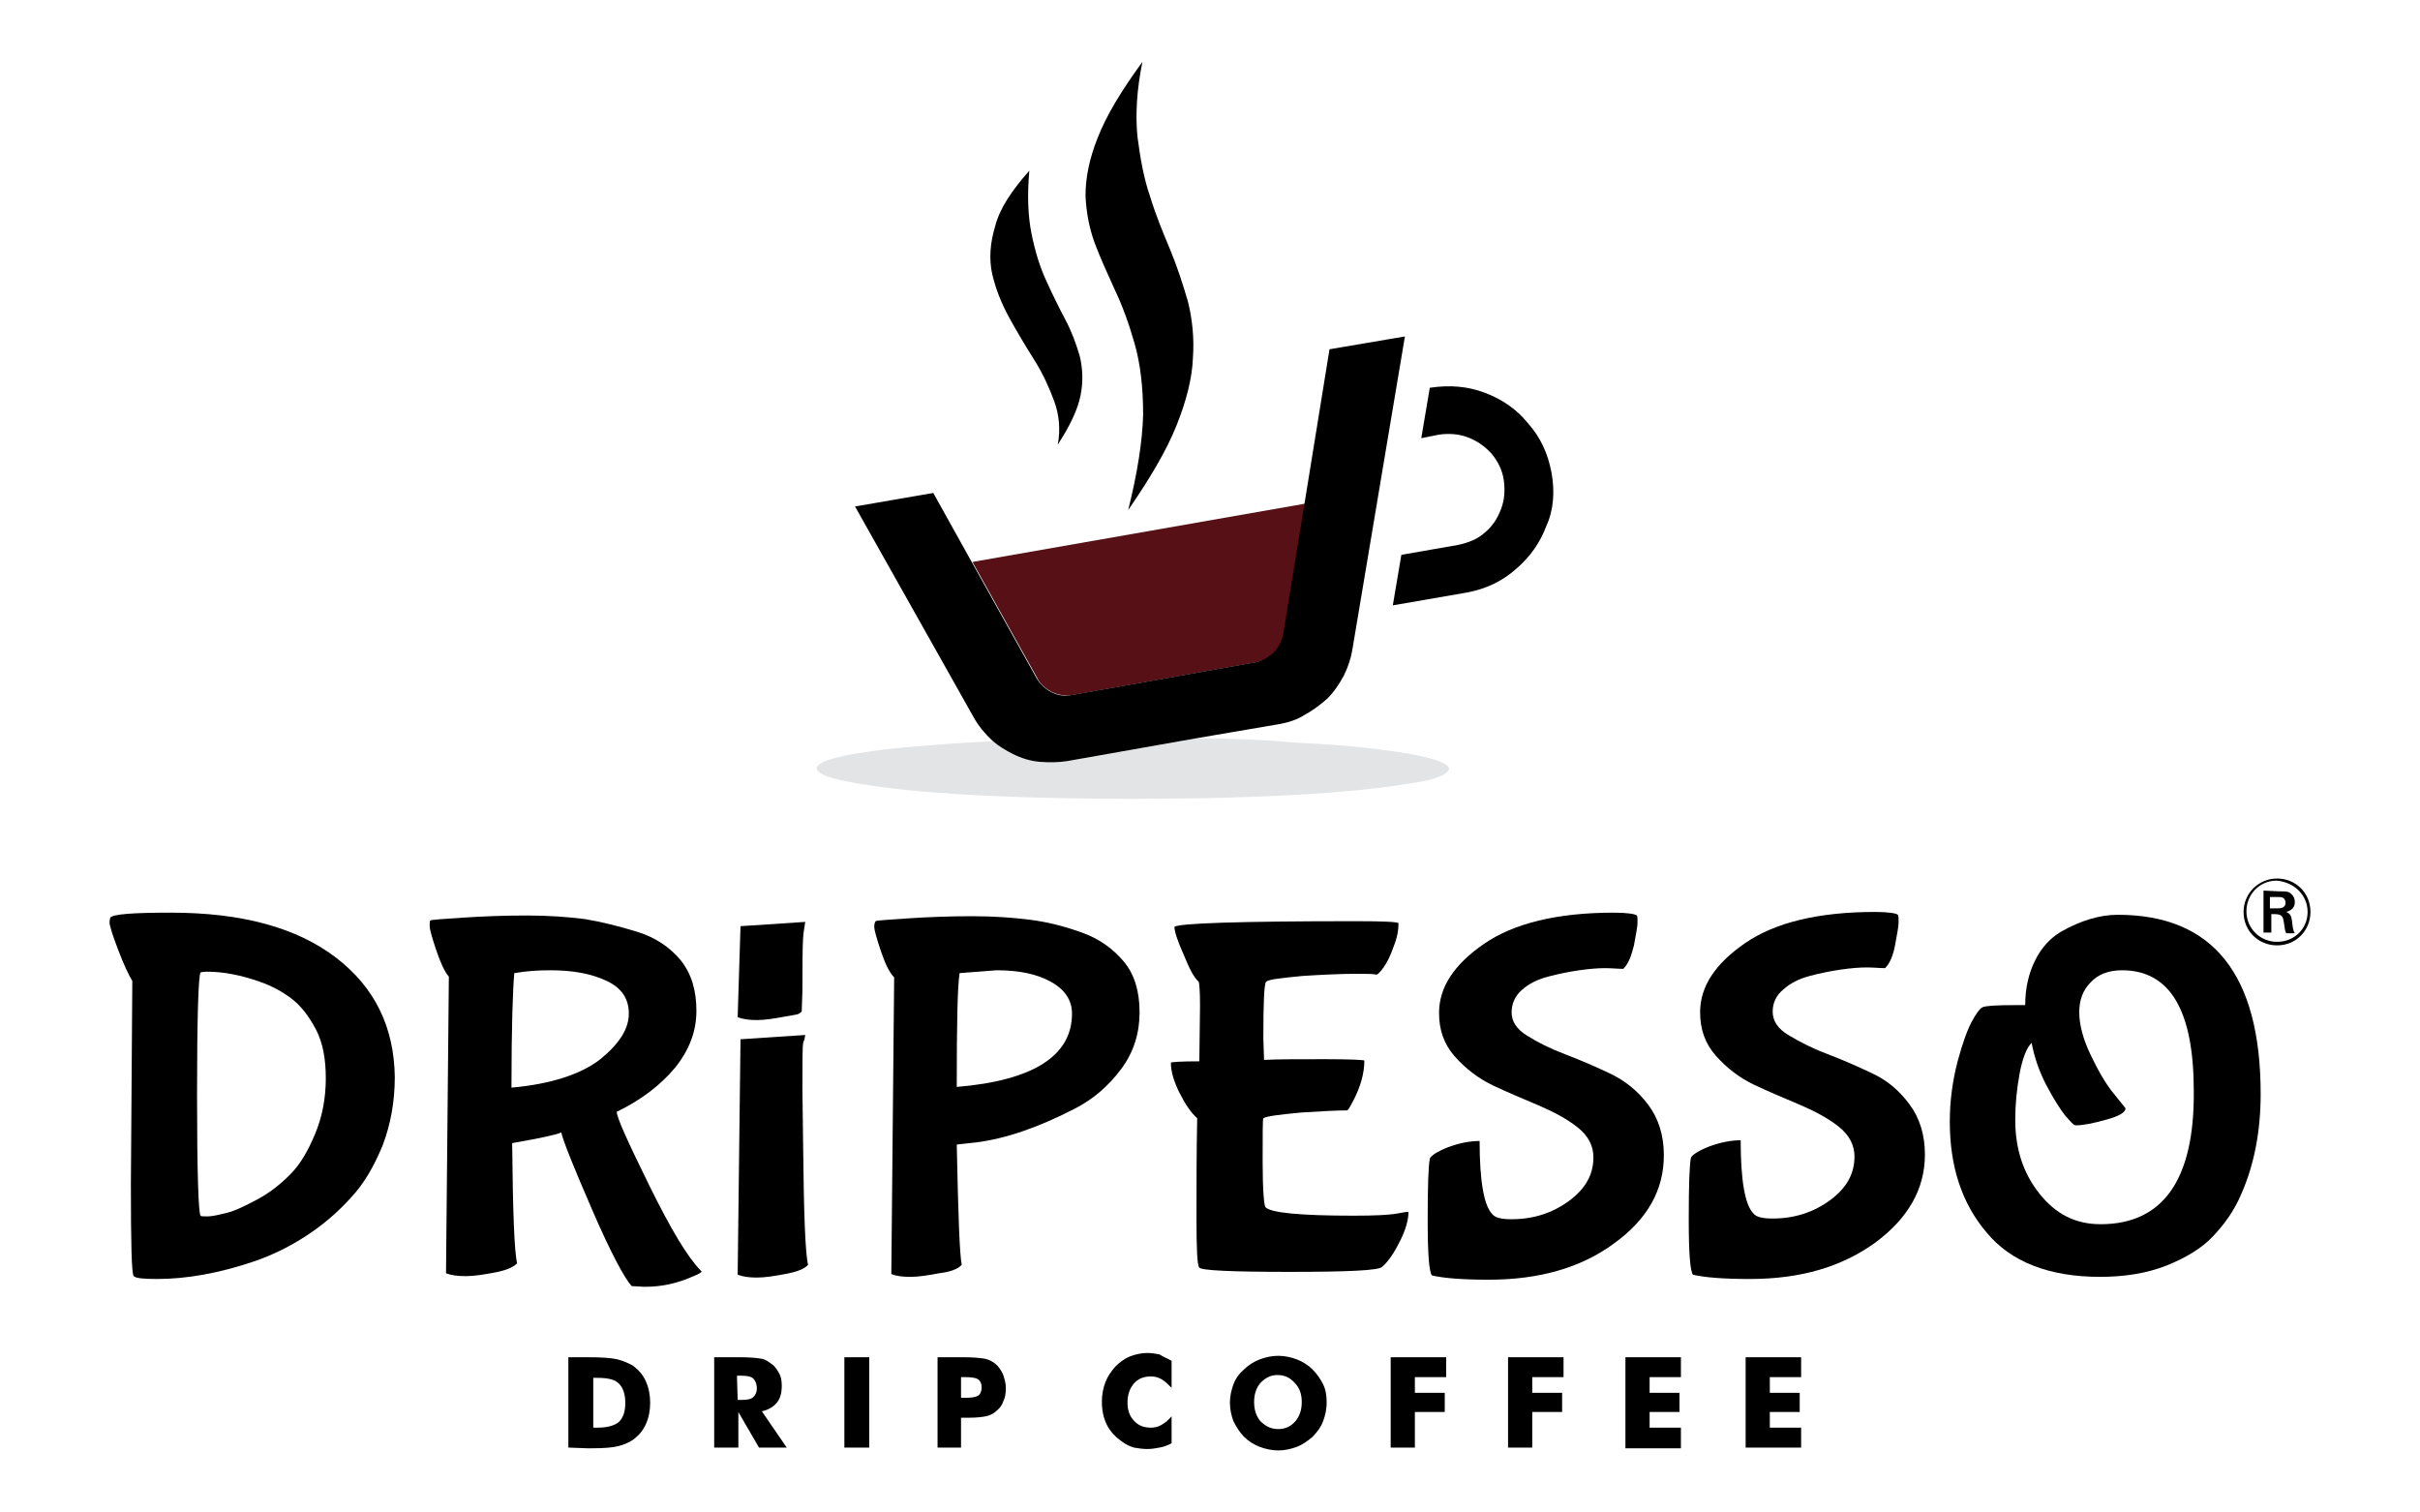
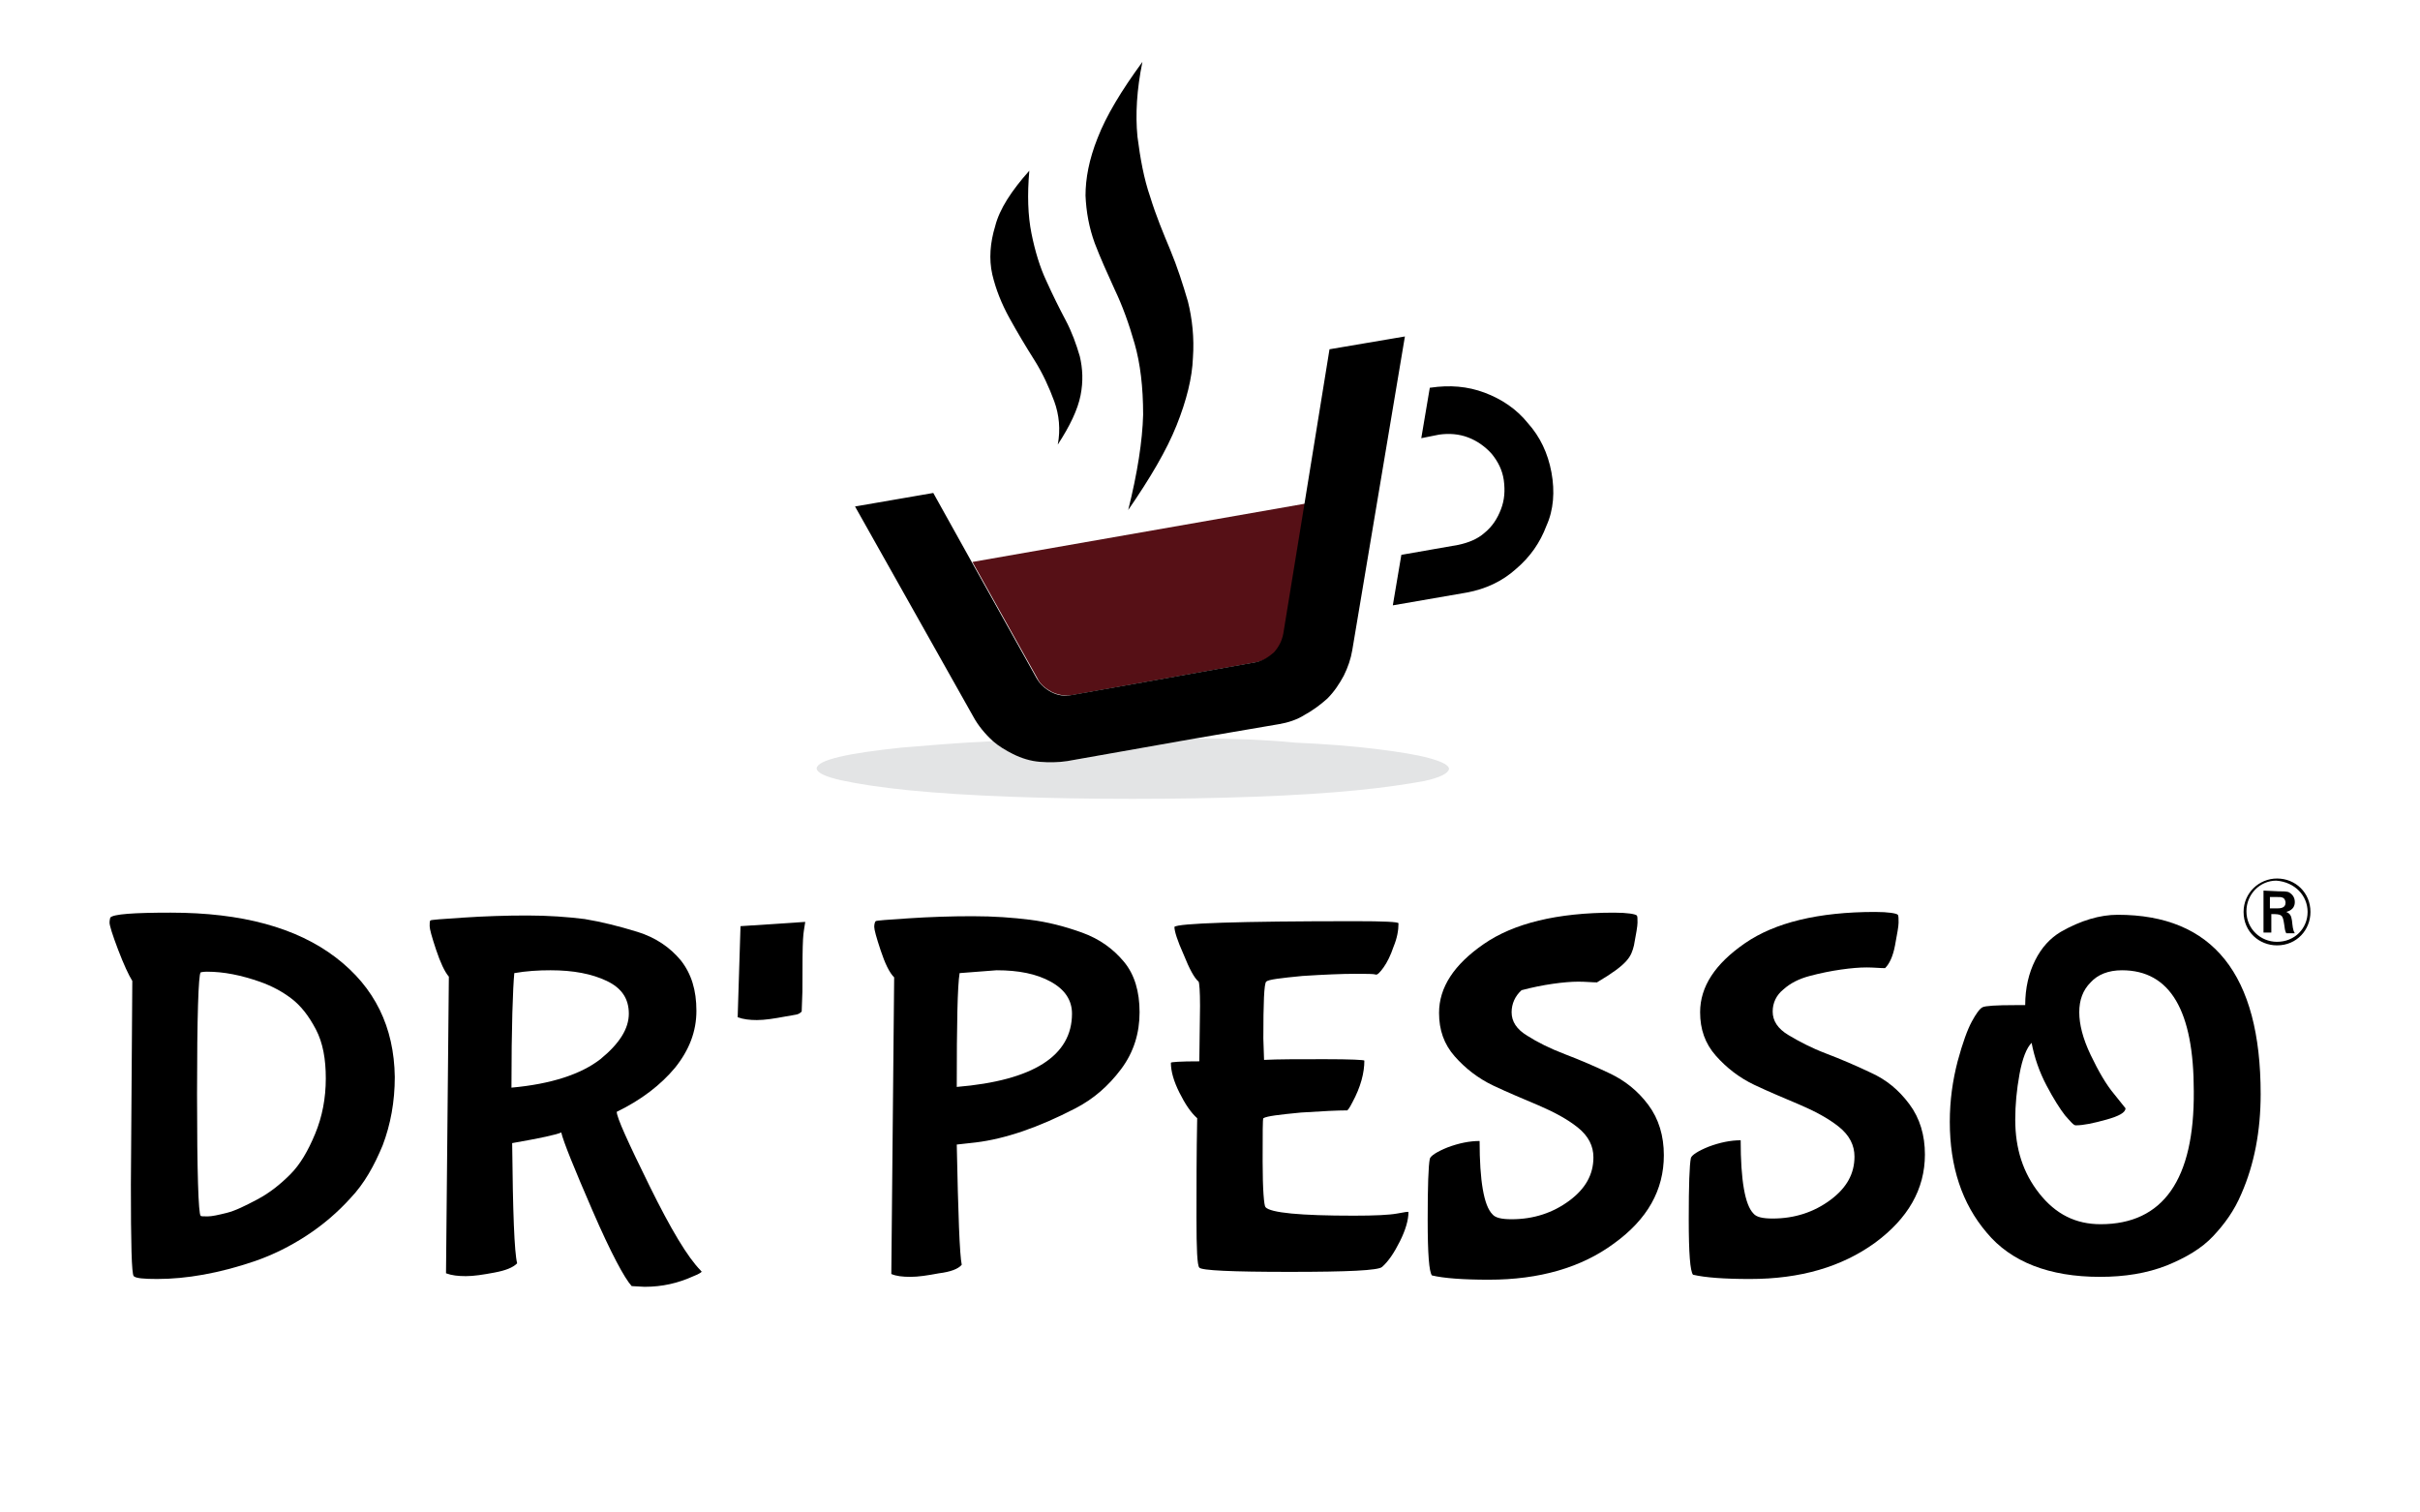
<svg xmlns="http://www.w3.org/2000/svg" version="1.1" id="Layer_1" x="0px" y="0px" viewBox="-127 314.3 340.2 212.6" style="enable-background:new -127 314.3 340.2 212.6;" xml:space="preserve">
  <style type="text/css">
	.st0{fill:#E3E4E5;}
	.st1{fill:#561016;}
</style>
  <g>
    <g>
      <path class="st0" d="M41.1,418.1L23,421.3c-2.6,0.5-5.1,0.1-7.6-1c-1-0.5-1.9-1.1-2.7-1.8c-4.9,0.2-9.3,0.6-13,0.9    c-3.7,0.4-6.6,0.8-8.7,1.3c-2.1,0.5-3.1,1-3.2,1.6c0,0.6,1.2,1.2,3.5,1.7c2.3,0.5,5.5,1,9.5,1.4c4.1,0.4,8.8,0.7,14.1,0.9    c5.4,0.2,11.1,0.3,17.3,0.3c6.2,0,11.9-0.1,17.3-0.3c5.4-0.2,10.1-0.5,14.2-0.9c4.1-0.4,7.3-0.9,9.5-1.3c2.3-0.5,3.4-1.1,3.5-1.7    c0-0.5-0.9-1-2.7-1.5c-1.8-0.5-4.3-0.9-7.5-1.3c-3.2-0.4-7-0.7-11.4-0.9C50.9,418.3,46.2,418.1,41.1,418.1" />
      <path class="st1" d="M20.9,411.6c0.9,0.4,1.9,0.6,2.9,0.4l25.8-4.6c1-0.2,1.8-0.6,2.6-1.3c0.7-0.7,1.1-1.6,1.3-2.6l3-18.4    l-46.8,8.2l9.1,16.3C19.2,410.5,20,411.1,20.9,411.6" />
      <path d="M23,421.3l18.1-3.2l11.7-2c1.2-0.2,2.5-0.6,3.6-1.3c1.1-0.6,2.2-1.4,3.2-2.3c1-1,1.7-2.1,2.3-3.2c0.6-1.2,1-2.4,1.2-3.6    l7.4-44.1l-10.6,1.8L56.4,385l-3,18.4c-0.2,1-0.6,1.8-1.3,2.6c-0.8,0.7-1.6,1.2-2.6,1.4L23.7,412c-1,0.2-1.9,0.1-2.9-0.4    c-0.9-0.5-1.6-1.1-2.1-2l-9.1-16.3l-5.4-9.7l-11,1.9l16.6,29.5c0.7,1.3,1.7,2.5,2.8,3.5c0.8,0.7,1.8,1.3,2.8,1.8    c1.2,0.6,2.5,1,3.8,1.1C20.4,421.5,21.7,421.5,23,421.3 M91.1,380.7c-0.5-2.7-1.6-5-3.3-6.9c-1.6-2-3.7-3.4-6.1-4.3    c-2.4-0.9-4.9-1.1-7.6-0.7l-0.1,0l-1.2,7.1l2.5-0.5c1.4-0.2,2.8-0.1,4.1,0.4c1.3,0.5,2.4,1.3,3.3,2.3c0.9,1.1,1.5,2.3,1.7,3.7    c0.2,1.5,0.1,2.8-0.4,4.1c-0.5,1.3-1.2,2.4-2.3,3.3c-1,0.9-2.3,1.4-3.7,1.7l-8,1.4l-1.2,7.1l10.4-1.8c2.7-0.5,5-1.6,6.9-3.3    c2-1.7,3.4-3.7,4.3-6.1C91.4,386,91.6,383.4,91.1,380.7 M31.6,386c3.1-4.5,5.4-8.4,6.8-11.9c1.4-3.5,2.2-6.7,2.3-9.5    c0.2-2.8-0.1-5.5-0.7-7.9c-0.7-2.4-1.5-4.9-2.5-7.3c-1-2.4-2-4.8-2.8-7.4c-0.9-2.6-1.4-5.4-1.8-8.5c-0.3-3.1-0.1-6.6,0.7-10.5    c-3,4.1-5.1,7.6-6.3,10.7c-1.2,3-1.7,5.7-1.7,8.1c0.1,2.3,0.5,4.5,1.3,6.7c0.8,2.1,1.8,4.3,2.8,6.5c1.1,2.3,2,4.8,2.8,7.6    c0.8,2.8,1.2,6.1,1.2,10C33.6,376.3,32.9,380.8,31.6,386 M17.7,338.3c-0.3,3.4-0.2,6.3,0.3,8.8c0.5,2.5,1.2,4.8,2.1,6.7    c0.9,2,1.8,3.8,2.7,5.5c0.9,1.7,1.5,3.4,2,5.1c0.4,1.7,0.5,3.5,0.1,5.5c-0.4,2-1.5,4.3-3.2,6.9c0.4-2.1,0.2-4.2-0.5-6.1    c-0.7-1.9-1.6-3.9-2.8-5.8c-1.2-1.9-2.4-3.9-3.5-5.9c-1.1-2-1.9-4-2.4-6.1c-0.5-2.2-0.3-4.5,0.4-6.8    C13.5,343.7,15.2,341.1,17.7,338.3" />
-       <path d="M-22.9,460.4l-0.4,33.1c0.8,0.3,1.7,0.4,2.7,0.4c1.1,0,2.4-0.2,4-0.5c1.6-0.3,2.7-0.7,3.2-1.3c-0.4-1.6-0.6-7.2-0.7-16.9    l-0.1-8c0-8.6,0.1-5.3,0.4-7.4L-22.9,460.4z" />
      <path d="M-14.2,453.7c0-8.6,0.1-7.7,0.4-9.8l-9.1,0.6l-0.4,12.8c0.8,0.3,1.7,0.4,2.7,0.4c1.1,0,2.4-0.2,4-0.5    c1.6-0.3,1.8-0.2,2.3-0.7L-14.2,453.7z" />
      <path d="M-79.8,448.9c-5.5-4.2-13.2-6.3-23.2-6.3c-5.2,0-8.1,0.2-8.5,0.7c0,0.1-0.1,0.3-0.1,0.7c0,0.4,0.4,1.7,1.2,3.8    c0.8,2.1,1.5,3.6,2,4.4l-0.2,28.6c0,8.3,0.1,12.6,0.4,12.9c0.3,0.3,1.4,0.4,3.3,0.4c4.1,0,8.7-0.8,13.7-2.5c2.6-0.9,5-2.1,7.3-3.6    c2.3-1.5,4.4-3.3,6.2-5.3c1.9-2,3.3-4.5,4.5-7.4c1.1-2.9,1.7-6.1,1.7-9.6C-71.6,458.7-74.3,453.1-79.8,448.9 M-82.7,473.7    c-1,2.4-2.1,4.3-3.5,5.7c-1.4,1.4-2.9,2.6-4.6,3.5c-1.7,0.9-3.1,1.6-4.3,1.9c-1.2,0.3-2.1,0.5-2.7,0.5c-0.6,0-1,0-1-0.1    c-0.3-0.3-0.5-6-0.5-17.1c0-11,0.2-16.7,0.5-17.1c0,0,0.3-0.1,0.9-0.1c2.4,0,4.8,0.5,7.4,1.4c1.7,0.6,3.2,1.4,4.5,2.4    c1.3,1,2.4,2.4,3.4,4.3c1,1.9,1.4,4.2,1.4,6.9C-81.2,468.7-81.7,471.3-82.7,473.7" />
      <path d="M-28.5,492.9c-1.8-1.8-4.2-5.8-7.2-11.9c-3-6.1-4.6-9.6-4.6-10.4c3.5-1.7,6.2-3.8,8.2-6.2c2-2.5,3-5.1,3-8    c0-2.9-0.7-5.2-2.2-7.1c-1.5-1.8-3.5-3.2-6.1-4c-2.6-0.8-5-1.4-7.4-1.8c-2.4-0.3-5.1-0.5-8.1-0.5c-3,0-6,0.1-9,0.3    c-3,0.2-4.5,0.3-4.6,0.4c-0.1,0.1-0.1,0.4-0.1,0.8c0,0.4,0.3,1.5,0.9,3.3c0.6,1.8,1.2,3.1,1.8,3.8l-0.4,41.7    c0.8,0.3,1.7,0.4,2.8,0.4c1.1,0,2.4-0.2,4-0.5c1.6-0.3,2.6-0.7,3.2-1.3c-0.4-1.6-0.6-7.2-0.7-16.9c4-0.7,6.3-1.2,6.9-1.5    c0.3,1.3,1.8,5,4.4,11c2.6,6,4.5,9.5,5.5,10.6l1.8,0.1c2.5,0,4.7-0.5,6.9-1.5c0.8-0.3,1.2-0.6,1.2-0.7    C-28.4,493.1-28.5,493-28.5,492.9 M-42.6,463.2c-2.7,2.1-6.9,3.5-12.5,4c0-8.6,0.2-14,0.4-16.1c1.7-0.3,3.4-0.4,5.1-0.4    c3.2,0,5.8,0.5,7.9,1.5c2.1,1,3.1,2.5,3.1,4.6C-38.6,458.9-39.9,461-42.6,463.2" />
      <path d="M7.9,451.1l5.2-0.4c3.1,0,5.6,0.5,7.6,1.6c2,1.1,3,2.6,3,4.5c0,5.9-5.4,9.4-16.2,10.3C7.5,458.2,7.6,452.9,7.9,451.1     M8.2,492.1c-0.3-1.4-0.5-7.1-0.7-16.9l2.7-0.3c4.1-0.5,8.8-2.1,14-4.8c2.5-1.3,4.6-3.1,6.4-5.5c1.8-2.4,2.6-5.1,2.6-8    c0-2.9-0.7-5.3-2.2-7.1c-1.5-1.8-3.4-3.2-5.9-4.1c-2.5-0.9-4.9-1.5-7.3-1.8s-5-0.5-8.1-0.5c-3,0-6,0.1-9,0.3    c-3,0.2-4.5,0.3-4.6,0.4c-0.1,0.1-0.2,0.4-0.2,0.8c0,0.4,0.3,1.5,0.9,3.3c0.6,1.8,1.2,3.1,1.9,3.8l-0.4,41.7    c0.7,0.3,1.6,0.4,2.7,0.4c1.1,0,2.4-0.2,4-0.5C6.6,493.1,7.7,492.7,8.2,492.1 M37.6,463.7c0,1.2,0.4,2.6,1.2,4.2    c0.8,1.6,1.6,2.8,2.5,3.6c-0.1,4.9-0.1,9.6-0.1,14c0,4.4,0.1,6.7,0.4,7c0.3,0.4,4.5,0.6,12.7,0.6c8.2,0,12.5-0.2,13-0.7    c0.9-0.8,1.7-2,2.5-3.6c0.8-1.6,1.2-3,1.2-4.1c0-0.1-0.5,0-1.6,0.2c-1.1,0.2-3.1,0.3-6.1,0.3c-7.5,0-11.7-0.4-12.4-1.2    c-0.2-0.2-0.4-2.4-0.4-6.4c0-4,0-6,0.1-6.1c0.5-0.3,2.2-0.5,5.3-0.8c3-0.2,5.2-0.3,6.4-0.3c0.1,0.1,0.4-0.3,0.8-1.1    c1.2-2.2,1.7-4.2,1.7-5.9c0-0.1-1.9-0.2-5.6-0.2c-3.8,0-6.6,0-8.5,0.1l-0.1-3c0-5,0.1-7.7,0.4-8c0.3-0.3,2-0.5,5.1-0.8    c3.1-0.2,5.6-0.3,7.3-0.3c1.8,0,2.7,0,3,0.1c0.2,0.1,0.6-0.3,1.1-1c0.5-0.7,1-1.7,1.4-2.9c0.5-1.2,0.7-2.3,0.7-3.3    c0-0.2-2-0.3-6.1-0.3c-16.4,0-24.9,0.3-25.4,0.8c0,0.6,0.4,1.9,1.3,3.9c0.8,2,1.5,3.3,2.1,3.8c0.1,0.2,0.2,1.3,0.2,3.4l-0.1,7.8    C38.9,463.5,37.6,463.6,37.6,463.7" />
-       <path d="M102.7,447.2c0.3-1.6,0.5-2.7,0.5-3.2c0-0.6,0-0.9-0.1-1c-0.2-0.2-1.3-0.4-3.2-0.4c-8,0-14.1,1.5-18.3,4.4    c-4.2,2.9-6.3,6.1-6.3,9.7c0,2.4,0.7,4.4,2.2,6.1c1.5,1.7,3.3,3.1,5.4,4.1c2.1,1,4.3,1.9,6.4,2.8c2.1,0.9,4,1.9,5.5,3.1    c1.5,1.2,2.2,2.6,2.2,4.2c0,2.4-1.1,4.4-3.4,6.1c-2.3,1.7-5,2.6-8.1,2.6c-1.4,0-2.3-0.2-2.7-0.7c-1.2-1.2-1.8-4.7-1.8-10.3    c-1.4,0-2.9,0.3-4.5,0.9c-1.5,0.6-2.4,1.2-2.5,1.6c-0.2,1-0.3,3.8-0.3,8.6c0,4.8,0.2,7.3,0.6,7.8c1.7,0.4,4.4,0.6,8,0.6    c7.1,0,13-1.7,17.6-5.1c4.7-3.4,7-7.5,7-12.4c0-2.7-0.7-5.1-2.2-7.1c-1.5-2-3.3-3.4-5.4-4.4c-2.1-1-4.2-1.9-6.3-2.7    c-2.1-0.8-3.9-1.7-5.3-2.6c-1.5-0.9-2.2-2-2.2-3.3c0-1.2,0.5-2.3,1.4-3.1c1-0.9,2.2-1.5,3.7-1.9c1.5-0.4,3-0.7,4.4-0.9    c1.4-0.2,2.6-0.3,3.6-0.3c1,0,1.9,0.1,2.6,0.1C101.9,449.8,102.3,448.8,102.7,447.2" />
+       <path d="M102.7,447.2c0.3-1.6,0.5-2.7,0.5-3.2c0-0.6,0-0.9-0.1-1c-0.2-0.2-1.3-0.4-3.2-0.4c-8,0-14.1,1.5-18.3,4.4    c-4.2,2.9-6.3,6.1-6.3,9.7c0,2.4,0.7,4.4,2.2,6.1c1.5,1.7,3.3,3.1,5.4,4.1c2.1,1,4.3,1.9,6.4,2.8c2.1,0.9,4,1.9,5.5,3.1    c1.5,1.2,2.2,2.6,2.2,4.2c0,2.4-1.1,4.4-3.4,6.1c-2.3,1.7-5,2.6-8.1,2.6c-1.4,0-2.3-0.2-2.7-0.7c-1.2-1.2-1.8-4.7-1.8-10.3    c-1.4,0-2.9,0.3-4.5,0.9c-1.5,0.6-2.4,1.2-2.5,1.6c-0.2,1-0.3,3.8-0.3,8.6c0,4.8,0.2,7.3,0.6,7.8c1.7,0.4,4.4,0.6,8,0.6    c7.1,0,13-1.7,17.6-5.1c4.7-3.4,7-7.5,7-12.4c0-2.7-0.7-5.1-2.2-7.1c-1.5-2-3.3-3.4-5.4-4.4c-2.1-1-4.2-1.9-6.3-2.7    c-2.1-0.8-3.9-1.7-5.3-2.6c-1.5-0.9-2.2-2-2.2-3.3c0-1.2,0.5-2.3,1.4-3.1c1.5-0.4,3-0.7,4.4-0.9    c1.4-0.2,2.6-0.3,3.6-0.3c1,0,1.9,0.1,2.6,0.1C101.9,449.8,102.3,448.8,102.7,447.2" />
      <path d="M139.4,447.2c0.3-1.6,0.5-2.7,0.5-3.2c0-0.6,0-0.9-0.1-1.1c-0.2-0.2-1.3-0.4-3.2-0.4c-8,0-14.1,1.5-18.3,4.4    c-4.2,2.9-6.3,6.1-6.3,9.7c0,2.4,0.7,4.4,2.2,6.1c1.5,1.7,3.3,3.1,5.4,4.1c2.1,1,4.3,1.9,6.4,2.8c2.1,0.9,4,1.9,5.5,3.1    c1.5,1.2,2.2,2.6,2.2,4.2c0,2.4-1.1,4.4-3.4,6.1c-2.3,1.7-5,2.6-8.1,2.6c-1.4,0-2.3-0.2-2.7-0.7c-1.2-1.2-1.8-4.7-1.8-10.3    c-1.4,0-2.9,0.3-4.5,0.9c-1.5,0.6-2.4,1.2-2.5,1.6c-0.2,1-0.3,3.8-0.3,8.6c0,4.8,0.2,7.3,0.6,7.8c1.7,0.4,4.4,0.6,8,0.6    c7.1,0,12.9-1.7,17.6-5.1c4.6-3.4,7-7.5,7-12.4c0-2.7-0.7-5.1-2.2-7.1c-1.5-2-3.2-3.4-5.4-4.4c-2.1-1-4.2-1.9-6.3-2.7    c-2.1-0.8-3.8-1.7-5.3-2.6c-1.5-0.9-2.2-2-2.2-3.3c0-1.2,0.5-2.3,1.5-3.1c1-0.9,2.2-1.5,3.7-1.9c1.5-0.4,3-0.7,4.4-0.9    c1.4-0.2,2.6-0.3,3.6-0.3s1.9,0.1,2.6,0.1C138.6,449.8,139.1,448.8,139.4,447.2" />
      <path d="M170.7,442.9c-2.5,0-5.2,0.8-8,2.4c-1.5,0.9-2.7,2.2-3.6,4c-0.9,1.8-1.4,3.9-1.4,6.3h-1.4c-2.7,0-4.2,0.1-4.6,0.3    c-0.4,0.2-0.9,0.9-1.5,2c-0.6,1.1-1.3,3-2,5.6c-0.7,2.7-1.1,5.5-1.1,8.5c0,6.3,1.7,11.5,5.2,15.6c3.4,4.1,8.8,6.2,15.9,6.2    c3.5,0,6.6-0.5,9.4-1.6c2.7-1.1,4.9-2.4,6.5-4.1c1.6-1.7,3-3.6,4-6c1.8-4.1,2.7-8.8,2.7-14C190.8,451.3,184.1,442.9,170.7,442.9     M168.3,486.4c-3.5,0-6.3-1.4-8.6-4.3c-2.3-2.9-3.4-6.3-3.4-10.4c0-2.1,0.2-4.2,0.6-6.4c0.4-2.2,1-3.7,1.7-4.4    c0.4,2.1,1.1,4.1,2.1,6c1,1.9,1.9,3.3,2.6,4.2c0.8,0.9,1.2,1.4,1.5,1.4c1.1,0,2.5-0.3,4.3-0.8c1.8-0.5,2.7-1,2.7-1.6l-1.6-2    c-1.1-1.3-2.2-3.2-3.3-5.5c-1.1-2.3-1.6-4.3-1.6-6s0.5-3.1,1.6-4.2c1-1.1,2.5-1.7,4.4-1.7c6.8,0,10.1,5.7,10.1,17    C181.5,480.1,177.1,486.4,168.3,486.4" />
-       <path d="M118.4,517.8v-12.7h7.8v2.8h-4.4v2.2h4.2v2.7h-4.2v2.2h4.4v2.8L118.4,517.8z M101.5,517.8v-12.7h7.8v2.8h-4.4v2.2h4.2v2.7    h-4.2v2.2h4.4v2.9H101.5L101.5,517.8z M85,517.8v-12.7h7.8v2.8h-4.4v2.2h4.2v2.7h-4.2v5H85z M68.5,517.8v-12.7h7.8v2.8h-4.4v2.2    h4.2v2.7h-4.2v5H68.5z M52.7,515.2c1,0,1.8-0.4,2.4-1.1c0.6-0.7,0.9-1.6,0.9-2.7c0-1.1-0.3-2-1-2.7c-0.6-0.7-1.4-1.1-2.4-1.1    c-1,0-1.7,0.4-2.4,1.1c-0.6,0.7-0.9,1.6-0.9,2.7c0,1.1,0.3,2,0.9,2.7C51,514.9,51.8,515.2,52.7,515.2 M59.5,511.5    c0,0.9-0.2,1.8-0.5,2.6c-0.3,0.8-0.8,1.5-1.5,2.2c-0.7,0.6-1.4,1.1-2.2,1.4c-0.8,0.3-1.7,0.5-2.6,0.5s-1.8-0.2-2.6-0.5    c-0.8-0.3-1.6-0.8-2.2-1.4c-0.6-0.6-1.1-1.4-1.5-2.2c-0.3-0.8-0.5-1.7-0.5-2.6c0-0.9,0.2-1.8,0.5-2.6c0.3-0.8,0.8-1.5,1.5-2.1    c0.6-0.6,1.4-1.1,2.2-1.4c0.8-0.3,1.7-0.5,2.6-0.5s1.8,0.2,2.6,0.5c0.8,0.3,1.6,0.8,2.2,1.4c0.6,0.6,1.1,1.3,1.5,2.1    C59.4,509.7,59.5,510.6,59.5,511.5 M37.7,505.6v3.8c-0.5-0.5-0.9-0.9-1.4-1.2c-0.5-0.3-1-0.4-1.5-0.4c-1,0-1.8,0.3-2.4,1    c-0.6,0.7-0.9,1.6-0.9,2.7c0,1,0.3,1.9,0.9,2.5c0.6,0.7,1.4,1,2.4,1c0.5,0,1-0.1,1.5-0.4c0.5-0.3,0.9-0.6,1.4-1.2v3.8    c-0.6,0.3-1.1,0.5-1.7,0.6c-0.5,0.1-1.1,0.2-1.7,0.2c-0.7,0-1.3-0.1-1.9-0.2c-0.6-0.2-1.1-0.4-1.6-0.8c-0.9-0.6-1.7-1.4-2.2-2.4    c-0.5-1-0.7-2.1-0.7-3.3c0-1,0.2-1.9,0.5-2.7c0.3-0.8,0.8-1.5,1.4-2.2c0.6-0.6,1.3-1.1,2-1.4c0.8-0.3,1.6-0.5,2.5-0.5    c0.6,0,1.1,0.1,1.7,0.2C36.6,505.1,37.2,505.3,37.7,505.6 M8.1,510.8h0.7c0.8,0,1.4-0.1,1.7-0.3c0.3-0.2,0.5-0.6,0.5-1.2    c0-0.5-0.2-0.9-0.5-1.1c-0.3-0.2-0.9-0.3-1.7-0.3H8.1V510.8z M8.1,517.8H4.8v-12.7h3.6c1.4,0,2.4,0.1,3,0.2    c0.6,0.1,1.1,0.4,1.5,0.7c0.5,0.4,0.8,0.9,1.1,1.5c0.2,0.6,0.4,1.2,0.4,1.9c0,0.8-0.1,1.4-0.4,2c-0.2,0.6-0.6,1-1.1,1.4    c-0.4,0.3-0.8,0.5-1.3,0.6c-0.5,0.1-1.3,0.2-2.3,0.2H8.7H8.1V517.8z M-8.3,505.1h3.5v12.7h-3.5V505.1z M-23.3,511.1h0.6    c0.7,0,1.3-0.1,1.6-0.4c0.3-0.3,0.5-0.7,0.5-1.2c0-0.6-0.2-1.1-0.5-1.4c-0.3-0.3-0.9-0.4-1.6-0.4h-0.7L-23.3,511.1L-23.3,511.1z     M-26.6,517.8v-12.7h3.6c1.4,0,2.4,0.1,3,0.2c0.6,0.1,1,0.4,1.4,0.7c0.5,0.3,0.8,0.8,1.1,1.3c0.3,0.5,0.4,1.1,0.4,1.8    c0,1-0.2,1.8-0.7,2.4c-0.5,0.6-1.2,1-2.1,1.2l3.5,5.1h-3.9l-2.9-5v5H-26.6z M-43.6,515h0.6c1.4,0,2.4-0.3,3-0.8    c0.6-0.6,0.9-1.4,0.9-2.7c0-1.2-0.3-2.1-0.9-2.7c-0.6-0.6-1.6-0.8-3-0.8h-0.6V515z M-47.1,517.8v-12.7h2.7c2,0,3.4,0.1,4.2,0.3    c0.8,0.2,1.5,0.5,2.2,0.9c0.8,0.6,1.4,1.3,1.8,2.2c0.4,0.9,0.6,1.9,0.6,3c0,1.1-0.2,2.1-0.6,3c-0.4,0.9-1,1.6-1.8,2.2    c-0.6,0.4-1.3,0.7-2.1,0.9c-0.8,0.2-2,0.3-3.7,0.3h-0.6L-47.1,517.8L-47.1,517.8z" />
      <path d="M191.2,439.5v5.9l1.1,0l0-2.6c1.5,0,1.6,0.1,1.8,1.4c0.1,0.7,0.1,0.9,0.3,1.3l1.2,0c-0.3-0.5-0.3-1-0.4-1.8    c-0.1-0.7-0.3-1-0.8-1.2c1.1-0.3,1.2-1,1.2-1.4c0-0.6-0.3-1.1-0.9-1.4c-0.4-0.1-0.8-0.1-1.4-0.1L191.2,439.5L191.2,439.5z     M192.2,440.4h0.7c0.6,0,0.8,0,1,0.1c0.3,0.1,0.4,0.5,0.4,0.7c0,0.8-0.8,0.8-1.3,0.8h-0.9V440.4z M197.8,442.5    c0-2.7-2.1-4.7-4.7-4.7c-2.5,0-4.7,2-4.7,4.7c0,2.8,2.2,4.7,4.7,4.7C195.9,447.2,197.8,445,197.8,442.5 M197.4,442.5    c0,2.3-1.8,4.2-4.3,4.2c-2.3,0-4.3-1.8-4.3-4.3c0-2.4,1.9-4.3,4.2-4.3C195.6,438.3,197.4,440.2,197.4,442.5" />
    </g>
  </g>
</svg>